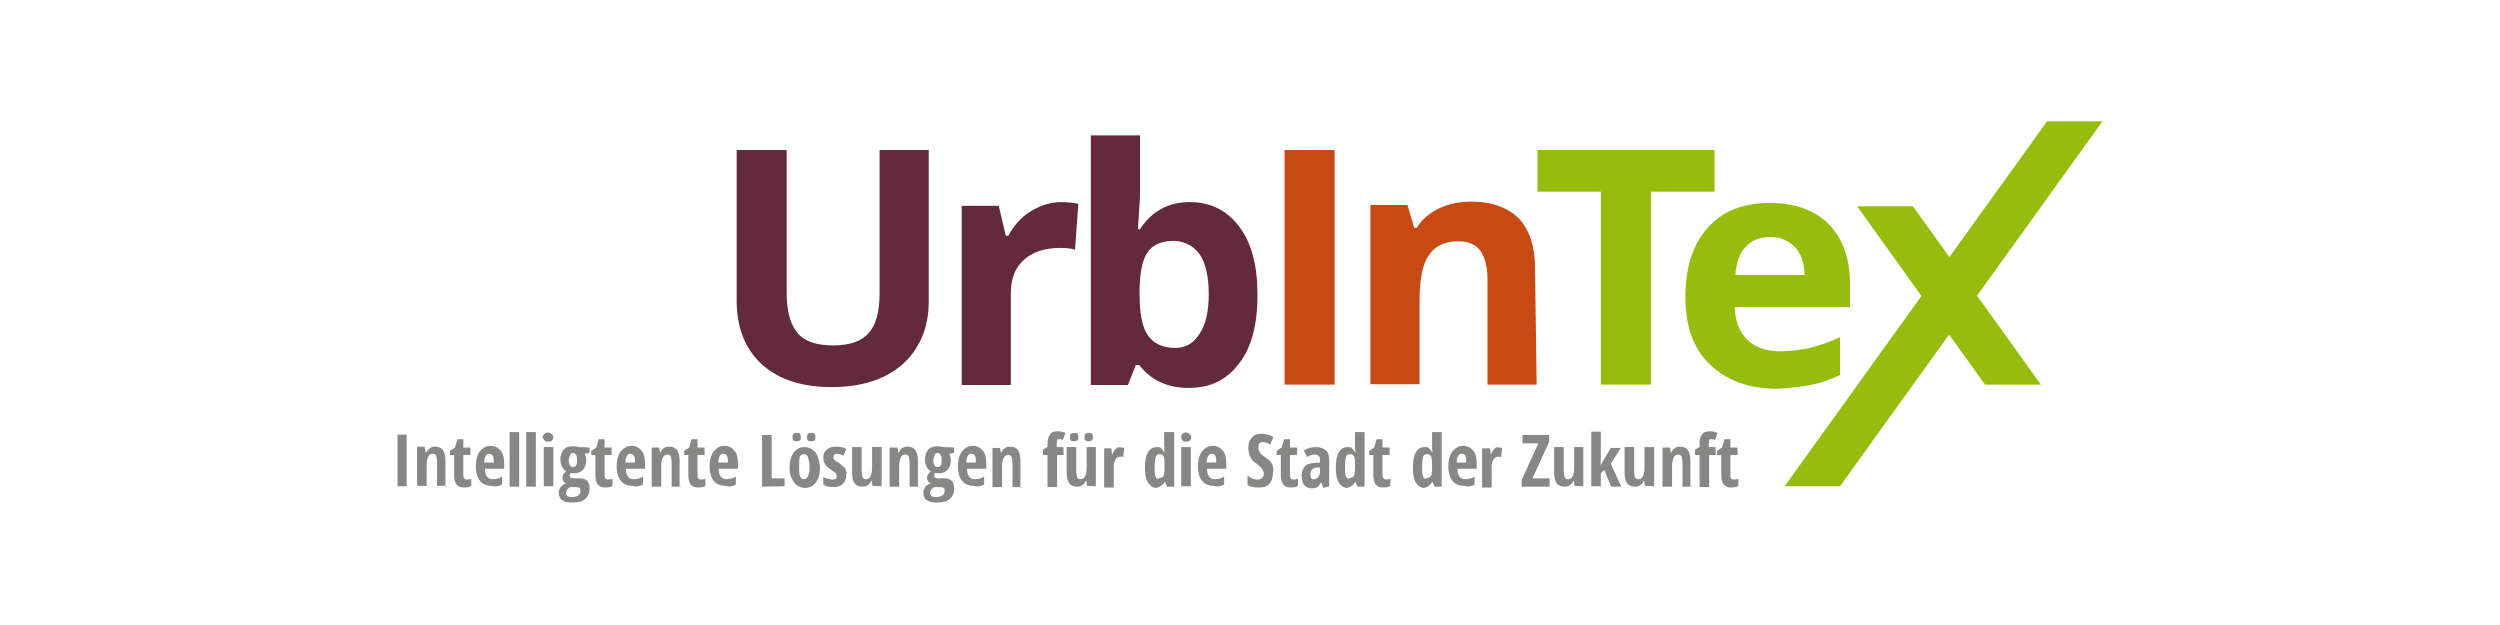
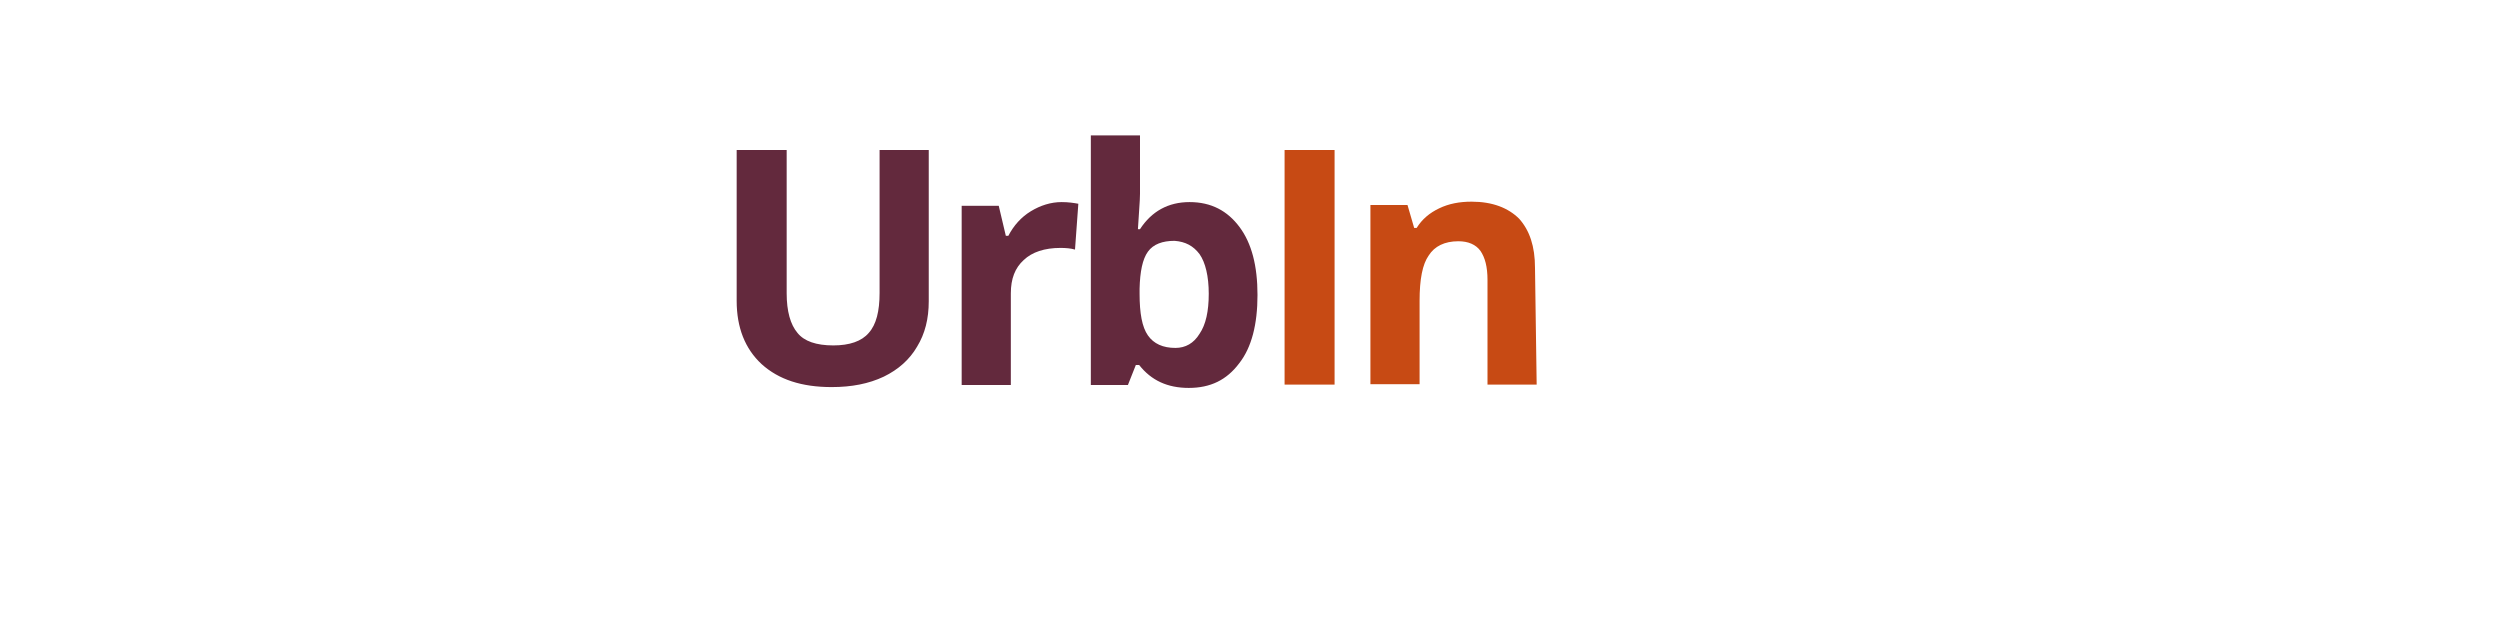
<svg xmlns="http://www.w3.org/2000/svg" version="1.1" id="Ebene_1" x="0px" y="0px" width="600px" height="150px" viewBox="0 0 600 150" style="enable-background:new 0 0 600 150;" xml:space="preserve">
  <style type="text/css">
	.st0{fill:#878786;}
	.st1{fill:#C74A14;}
	.st2{fill:#63293D;}
	.st3{fill:#96BD0D;}
</style>
  <g>
-     <path class="st0" d="M415.3,114.1v-4.9h1.7v-1.8h-1.7v-2h-1.4l-0.6,2l-1.2,0.8v1h1v4.9c0,1,0.2,1.7,0.6,2.2s1,0.7,1.8,0.7   c0.7,0,1.3-0.1,1.7-0.4v-1.7c-0.4,0.1-0.7,0.2-1,0.2C415.4,115.1,415.3,114.7,415.3,114.1 M411.7,107.3h-1.6v-0.7   c0-0.5,0.1-0.7,0.1-1c0.1-0.2,0.2-0.2,0.6-0.2c0.2,0,0.6,0.1,0.8,0.2l0.6-1.7c-0.5-0.2-1.1-0.4-1.7-0.4c-1,0-1.7,0.2-2,0.8   c-0.5,0.5-0.6,1.3-0.6,2.3v0.7l-1.1,0.6v1.3h1.1v7.7h2.3v-7.7h1.6L411.7,107.3L411.7,107.3z M405.7,116.7v-6.1   c0-1.2-0.2-1.9-0.6-2.6c-0.5-0.6-1.1-0.8-1.9-0.8c-0.5,0-1,0.1-1.3,0.4c-0.4,0.2-0.6,0.6-0.8,1H401l-0.2-1.2H399v9.4h2.3v-4.6   c0-1.2,0.1-1.9,0.4-2.4c0.2-0.5,0.6-0.7,1.1-0.7c0.4,0,0.6,0.1,0.8,0.5c0.1,0.4,0.2,0.8,0.2,1.6v5.6h2.3v0.1h-0.4L405.7,116.7   L405.7,116.7z M397,116.7v-9.4h-2.3v4.6c0,1.2-0.1,1.9-0.4,2.4s-0.6,0.7-1.1,0.7c-0.4,0-0.6-0.1-0.8-0.5c-0.1-0.4-0.2-0.8-0.2-1.6   v-5.6h-2.3v6.1c0,1.2,0.2,2,0.6,2.6c0.5,0.6,1.1,0.8,1.9,0.8c0.5,0,1-0.1,1.3-0.4c0.4-0.2,0.6-0.6,0.8-1h0.1l0.2,1.2L397,116.7   L397,116.7z M384.1,111.7l0.1-1.9v-6.2h-2.3v13.1h2.3v-3.1l0.8-0.8l1.7,4h2.4l-2.5-5.5l2.4-3.8h-2.4l-1.9,3.2L384.1,111.7   L384.1,111.7z M380,116.7v-9.4h-2.2v4.6c0,1.2-0.1,1.9-0.4,2.4c-0.2,0.5-0.6,0.7-1.1,0.7c-0.4,0-0.6-0.1-0.8-0.5   c-0.1-0.4-0.2-0.8-0.2-1.6v-5.6H373v6.1c0,1.2,0.2,2,0.6,2.6c0.5,0.6,1.1,0.8,1.9,0.8c0.5,0,1-0.1,1.3-0.4c0.4-0.2,0.6-0.6,0.8-1   h0.1l0.2,1.2L380,116.7L380,116.7z M371.9,114.8h-4.1l4-8.8v-1.6h-6.4v2h3.8l-4,8.8v1.6h6.7V114.8L371.9,114.8z M358.7,107.7   c-0.2,0.2-0.6,0.6-0.8,1.3h-0.1l-0.2-1.4h-1.9v9.4h2.3v-4.9c0-0.8,0.1-1.4,0.5-1.9s0.7-0.6,1.2-0.6c0.2,0,0.5,0,0.6,0.1l0.2-2.2   c-0.2-0.1-0.5-0.1-0.8-0.1C359.3,107.3,358.9,107.3,358.7,107.7 M351.7,109.4c0.2,0.4,0.2,0.8,0.2,1.6h-2.3c0-0.7,0.1-1.2,0.4-1.6   c0.2-0.4,0.5-0.5,0.8-0.5C351.2,108.9,351.6,109.1,351.7,109.4 M353.9,116.3v-1.9c-0.8,0.5-1.6,0.6-2.3,0.6c-0.6,0-1-0.2-1.3-0.6   c-0.4-0.5-0.5-1-0.5-1.9h4.6v-1.2c0-1.3-0.2-2.4-0.8-3.1c-0.6-0.7-1.3-1.2-2.4-1.2s-1.9,0.5-2.6,1.3c-0.6,0.8-1,2-1,3.6   s0.4,2.8,1,3.5c0.6,0.8,1.6,1.2,2.8,1.2C352.3,116.9,353.2,116.7,353.9,116.3 M341.5,114.3c-0.2-0.5-0.2-1.2-0.2-2.2   s0.1-1.7,0.2-2.3c0.1-0.6,0.5-0.8,1-0.8s0.8,0.2,1,0.6c0.2,0.5,0.2,1.2,0.2,2.3v0.2c0,1-0.1,1.7-0.2,2c-0.2,0.4-0.5,0.6-1,0.6   C342,115.1,341.6,114.8,341.5,114.3 M343.8,115.6L343.8,115.6l0.5,1.2h1.7v-13.1h-2.3v3.1c0,0.4,0,1,0.1,1.8h-0.1   c-0.2-0.5-0.6-0.8-0.8-1.1c-0.2-0.2-0.6-0.2-1.1-0.2c-0.8,0-1.6,0.5-2,1.3c-0.5,0.8-0.7,2-0.7,3.6s0.2,2.8,0.7,3.6s1.2,1.3,2,1.3   C342.6,116.9,343.3,116.4,343.8,115.6 M331.8,114.1v-4.9h1.7v-1.8h-1.7v-2h-1.4l-0.6,2l-1.2,0.8v1h1v4.9c0,1,0.2,1.7,0.6,2.2   s1,0.7,1.8,0.7c0.7,0,1.3-0.1,1.7-0.4v-1.7c-0.4,0.1-0.7,0.2-1,0.2C332.2,115.1,331.8,114.7,331.8,114.1 M323,114.3   c-0.2-0.5-0.2-1.2-0.2-2.2s0.1-1.7,0.2-2.3s0.5-0.8,1-0.8s0.8,0.2,1,0.6c0.2,0.5,0.2,1.2,0.2,2.3v0.2c0,1-0.1,1.7-0.2,2   c-0.2,0.4-0.5,0.6-1,0.6C323.5,115.1,323.3,114.8,323,114.3 M325.3,115.6L325.3,115.6l0.5,1.2h1.7v-13.1h-2.3v3.1   c0,0.4,0,1,0.1,1.8h-0.1c-0.2-0.5-0.6-0.8-0.8-1.1c-0.2-0.2-0.6-0.2-1.1-0.2c-0.8,0-1.6,0.5-2,1.3c-0.5,0.8-0.7,2-0.7,3.6   s0.2,2.8,0.7,3.6c0.5,0.8,1.2,1.3,2,1.3C324.2,116.9,324.8,116.4,325.3,115.6 M314.5,113.9c0-0.5,0.1-1,0.4-1.2   c0.2-0.2,0.6-0.5,1.2-0.5h0.7v0.8c0,0.6-0.1,1.1-0.4,1.4c-0.2,0.4-0.6,0.6-1,0.6C314.9,115.2,314.5,114.8,314.5,113.9 M319,116.7   v-6.2c0-1.1-0.2-1.9-0.8-2.4c-0.6-0.5-1.3-0.8-2.3-0.8c-1.1,0-2,0.2-3,0.8l0.8,1.6c0.7-0.5,1.3-0.6,1.9-0.6c0.8,0,1.2,0.5,1.2,1.3   v0.6l-1.2,0.1c-1.1,0.1-1.9,0.2-2.4,0.8c-0.5,0.6-0.8,1.2-0.8,2.3c0,1,0.2,1.7,0.6,2.2s1,0.8,1.7,0.8c0.6,0,1-0.1,1.3-0.2   c0.4-0.2,0.7-0.6,1-1.2h0.1l0.5,1.3L319,116.7L319,116.7z M309.6,114.1v-4.9h1.7v-1.8h-1.7v-2h-1.4l-0.6,2l-1.2,0.8v1h1v4.9   c0,1,0.2,1.7,0.6,2.2s1,0.7,1.8,0.7c0.7,0,1.3-0.1,1.7-0.4v-1.7c-0.4,0.1-0.7,0.2-1,0.2C309.8,115.1,309.6,114.7,309.6,114.1    M305.3,111.4c-0.2-0.6-0.8-1.1-1.7-1.7c-0.6-0.4-1-0.7-1.2-1.1s-0.4-0.6-0.4-1.1s0.1-0.7,0.2-1c0.2-0.2,0.5-0.4,0.8-0.4   c0.4,0,0.6,0.1,1,0.2s0.6,0.2,0.8,0.5l0.8-1.9c-0.8-0.5-1.8-0.8-2.8-0.8s-1.8,0.2-2.4,1c-0.6,0.6-0.8,1.4-0.8,2.5   c0,0.6,0.1,1,0.2,1.4c0.1,0.5,0.4,0.8,0.6,1.2c0.2,0.4,0.6,0.7,1.2,1.1c0.6,0.5,1,0.8,1.3,1.2c0.2,0.4,0.4,0.7,0.4,1.2   s-0.1,0.7-0.4,1c-0.2,0.2-0.6,0.4-1,0.4c-0.8,0-1.6-0.2-2.5-1v2.3c0.7,0.5,1.7,0.6,2.8,0.6c1.1,0,1.9-0.2,2.5-1   c0.6-0.6,0.8-1.6,0.8-2.6C305.8,112.7,305.5,111.9,305.3,111.4 M291.7,109.4c0.2,0.4,0.2,0.8,0.2,1.6h-2.3c0-0.7,0.1-1.2,0.4-1.6   c0.2-0.4,0.5-0.5,0.8-0.5C291.2,108.9,291.5,109.1,291.7,109.4 M293.8,116.3v-1.9c-0.8,0.5-1.6,0.6-2.3,0.6c-0.6,0-1-0.2-1.3-0.6   c-0.4-0.5-0.5-1-0.5-1.9h4.6v-1.2c0-1.3-0.2-2.4-0.8-3.1s-1.3-1.2-2.4-1.2s-1.9,0.5-2.6,1.3c-0.6,0.8-1,2-1,3.6s0.4,2.8,1,3.5   c0.6,0.8,1.6,1.2,2.8,1.2C292.2,116.9,293,116.7,293.8,116.3 M283.9,105.8c0.2,0.2,0.5,0.2,0.8,0.2c0.4,0,0.6-0.1,0.8-0.2   c0.2-0.2,0.4-0.5,0.4-0.8c0-0.4-0.1-0.6-0.4-0.8c-0.2-0.2-0.5-0.4-0.8-0.4c-0.4,0-0.7,0.1-1,0.4c-0.2,0.2-0.2,0.5-0.2,0.8   S283.7,105.6,283.9,105.8 M285.8,107.3h-2.3v9.4h2.3V107.3z M277.3,114.3c-0.2-0.5-0.2-1.2-0.2-2.2s0.1-1.7,0.2-2.3   c0.2-0.5,0.5-0.8,1-0.8s0.8,0.2,1,0.6c0.2,0.5,0.2,1.2,0.2,2.3v0.2c0,1-0.1,1.7-0.2,2c-0.2,0.4-0.5,0.6-1,0.6   C277.8,115.1,277.4,114.8,277.3,114.3 M279.6,115.6L279.6,115.6l0.5,1.2h1.7v-13.1h-2.4v3.1c0,0.4,0,1,0.1,1.8h-0.1   c-0.2-0.5-0.6-0.8-0.8-1.1c-0.2-0.2-0.6-0.2-1.1-0.2c-0.8,0-1.6,0.5-2,1.3c-0.5,0.8-0.7,2-0.7,3.6s0.2,2.8,0.7,3.6s1.2,1.3,2,1.3   C278.4,116.9,279.1,116.4,279.6,115.6 M267.8,107.7c-0.2,0.2-0.6,0.6-0.8,1.3h-0.1l-0.2-1.4H265v9.4h2.3v-4.9   c0-0.8,0.1-1.4,0.5-1.9c0.2-0.5,0.7-0.6,1.2-0.6c0.2,0,0.5,0,0.6,0.1l0.2-2.2c-0.2-0.1-0.5-0.1-0.8-0.1   C268.6,107.3,268.2,107.3,267.8,107.7 M260.5,105.7c0.2,0.2,0.5,0.2,0.8,0.2s0.6-0.1,0.8-0.2c0.2-0.2,0.2-0.5,0.2-0.8   c0-0.4-0.1-0.6-0.2-0.8c-0.2-0.2-0.5-0.2-0.8-0.2s-0.6,0.1-0.8,0.2c-0.2,0.2-0.2,0.5-0.2,0.8C260.2,105.3,260.3,105.4,260.5,105.7    M257,105.7c0.2,0.2,0.5,0.2,0.8,0.2s0.6-0.1,0.8-0.2c0.2-0.2,0.2-0.5,0.2-0.8c0-0.4-0.1-0.6-0.2-0.8c-0.1-0.2-0.5-0.2-0.8-0.2   s-0.6,0.1-0.8,0.2c-0.2,0.2-0.2,0.5-0.2,0.8C256.8,105.3,256.9,105.6,257,105.7 M263,116.7v-9.4h-2.2v4.6c0,1.2-0.1,1.9-0.4,2.4   c-0.2,0.5-0.6,0.7-1.1,0.7c-0.4,0-0.6-0.1-0.8-0.5c-0.1-0.4-0.2-0.8-0.2-1.6v-5.6H256v6.1c0,1.2,0.2,2,0.6,2.6   c0.5,0.6,1.1,0.8,1.9,0.8c0.5,0,1-0.1,1.3-0.4c0.4-0.2,0.6-0.6,0.8-1h0.1l0.2,1.2L263,116.7L263,116.7z M255.2,107.3h-1.6v-0.7   c0-0.5,0.1-0.7,0.1-1c0.1-0.2,0.2-0.2,0.6-0.2s0.6,0.1,0.8,0.2l0.6-1.7c-0.5-0.2-1.1-0.4-1.7-0.4c-1,0-1.7,0.2-2,0.8   c-0.4,0.6-0.6,1.3-0.6,2.3v0.7l-1.1,0.6v1.3h1.1v7.7h2.3v-7.7h1.6L255.2,107.3L255.2,107.3z M244.9,116.7v-6.1   c0-1.2-0.2-1.9-0.6-2.6c-0.5-0.6-1.1-0.8-1.9-0.8c-0.5,0-1,0.1-1.3,0.4c-0.4,0.2-0.6,0.6-0.8,1h-0.1l-0.2-1.1h-1.8v9.4h2.3v-4.6   c0-1.2,0.1-1.9,0.4-2.4c0.2-0.5,0.6-0.7,1.1-0.7c0.4,0,0.6,0.1,0.8,0.5c0.1,0.4,0.2,0.8,0.2,1.6v5.6h2.3v0.1h-0.4V116.7   L244.9,116.7z M234,109.4c0.2,0.4,0.2,0.8,0.2,1.6h-2.3c0-0.7,0.1-1.2,0.4-1.6c0.2-0.4,0.5-0.5,0.8-0.5S233.9,109.1,234,109.4    M236.2,116.3v-1.9c-0.8,0.5-1.6,0.6-2.3,0.6c-0.6,0-1-0.2-1.3-0.6c-0.4-0.5-0.5-1-0.5-1.9h4.6v-1.2c0-1.3-0.2-2.4-0.8-3.1   s-1.3-1.2-2.4-1.2c-1.1,0-1.9,0.5-2.6,1.3c-0.6,0.8-1,2-1,3.6s0.4,2.8,1,3.5c0.6,0.8,1.6,1.2,2.8,1.2   C234.6,116.9,235.4,116.7,236.2,116.3 M225,108.7c0.6,0,1,0.6,1,1.7s-0.2,1.7-1,1.7c-0.6,0-1-0.6-1-1.7   C224.2,109.3,224.4,108.7,225,108.7 M223.7,117.3c0.2-0.2,0.5-0.4,0.7-0.4h1.1c0.5,0,0.8,0.1,1,0.2s0.2,0.4,0.2,0.7   c0,0.5-0.1,0.8-0.5,1.1c-0.4,0.2-0.8,0.4-1.6,0.4c-0.5,0-0.8-0.1-1-0.2c-0.1-0.1-0.4-0.5-0.4-0.8   C223.3,117.8,223.4,117.4,223.7,117.3 M226.3,107.3c-0.1-0.1-0.2-0.1-0.6-0.1c-0.2-0.1-0.5-0.1-0.6-0.1c-1,0-1.8,0.2-2.3,0.8   s-0.8,1.3-0.8,2.4c0,0.6,0.1,1.2,0.4,1.7c0.2,0.5,0.5,0.8,1,1.1c-0.2,0.2-0.5,0.5-0.6,0.6s-0.2,0.2-0.2,0.5   c-0.1,0.1-0.1,0.4-0.1,0.5c0,0.2,0.1,0.6,0.2,0.8c0.2,0.2,0.5,0.5,0.7,0.5c-0.6,0.2-1,0.5-1.3,0.8c-0.2,0.4-0.5,0.8-0.5,1.3   c0,0.8,0.2,1.6,0.8,1.9c0.6,0.5,1.3,0.6,2.4,0.6c1.3,0,2.4-0.2,3.1-0.8c0.7-0.6,1.1-1.4,1.1-2.5c0-0.8-0.2-1.6-0.6-1.9   c-0.5-0.5-1.1-0.6-1.9-0.6h-1.3c-0.6,0-1-0.2-1-0.6c0-0.1,0.1-0.2,0.1-0.5c0.1-0.1,0.2-0.2,0.2-0.2c0.1,0.1,0.4,0.1,0.6,0.1   c1,0,1.7-0.2,2.3-0.8c0.5-0.6,0.8-1.3,0.8-2.3c0-0.6-0.1-1.1-0.4-1.6l1.2-0.2v-1.2C229.1,107.3,226.3,107.3,226.3,107.3z    M220.3,116.7v-6.1c0-1.2-0.2-1.9-0.6-2.6c-0.5-0.6-1.1-0.8-1.9-0.8c-0.5,0-1,0.1-1.3,0.4c-0.4,0.2-0.6,0.6-0.8,1h-0.1l-0.2-1.2   h-1.9v9.4h2.3v-4.6c0-1.2,0.1-1.9,0.4-2.4c0.2-0.5,0.6-0.7,1.1-0.7c0.4,0,0.6,0.1,0.8,0.5c0.1,0.4,0.2,0.8,0.2,1.6v5.6h2.3v0.1   h-0.3V116.7z M211.6,116.7v-9.4h-2.3v4.6c0,1.2-0.1,1.9-0.4,2.4c-0.2,0.5-0.6,0.7-1.1,0.7c-0.4,0-0.6-0.1-0.8-0.5   c-0.1-0.4-0.2-0.8-0.2-1.6v-5.6h-2.3v6.1c0,1.2,0.2,2,0.6,2.6c0.5,0.6,1.1,0.8,1.9,0.8c0.5,0,1-0.1,1.3-0.4c0.4-0.2,0.6-0.6,0.8-1   h0.1l0.2,1.2L211.6,116.7L211.6,116.7z M203,112.8c-0.1-0.2-0.2-0.6-0.6-0.8c-0.2-0.2-0.6-0.6-1.2-1c-0.5-0.2-0.8-0.5-1-0.7   c-0.1-0.2-0.2-0.5-0.2-0.6s0.1-0.5,0.2-0.6c0.1-0.1,0.4-0.2,0.6-0.2c0.5,0,1,0.1,1.6,0.5l0.7-1.6c-0.7-0.5-1.6-0.6-2.4-0.6   c-1,0-1.7,0.2-2.3,0.7s-0.8,1.1-0.8,1.9c0,0.6,0.1,1.2,0.5,1.7c0.2,0.5,0.8,0.8,1.4,1.3c0.5,0.2,0.8,0.6,1.1,0.8   c0.2,0.2,0.2,0.5,0.2,0.7s-0.1,0.5-0.2,0.6c-0.2,0.1-0.5,0.2-0.8,0.2c-0.2,0-0.6-0.1-1.1-0.2s-0.8-0.2-1.1-0.5v1.9   c0.6,0.4,1.3,0.6,2.3,0.6c1.1,0,1.8-0.2,2.4-0.8c0.5-0.5,0.8-1.2,0.8-2.2C203.3,113.7,203.2,113.3,203,112.8 M193.9,105.7   c0.2,0.2,0.5,0.2,0.8,0.2c0.4,0,0.6-0.1,0.8-0.2c0.2-0.2,0.2-0.5,0.2-0.8c0-0.4-0.1-0.6-0.2-0.8c-0.2-0.2-0.5-0.2-0.8-0.2   c-0.4,0-0.6,0.1-0.8,0.2c-0.2,0.2-0.2,0.5-0.2,0.8C193.6,105.3,193.7,105.4,193.9,105.7 M190.4,105.7c0.2,0.2,0.5,0.2,0.8,0.2   c0.4,0,0.6-0.1,0.8-0.2c0.2-0.2,0.2-0.5,0.2-0.8c0-0.4-0.1-0.6-0.2-0.8c-0.1-0.2-0.5-0.2-0.8-0.2c-0.4,0-0.6,0.1-0.8,0.2   c-0.2,0.2-0.2,0.5-0.2,0.8C190.2,105.3,190.3,105.6,190.4,105.7 M191.9,109.7c0.2-0.5,0.6-0.7,1-0.7s0.8,0.2,1,0.7   c0.1,0.5,0.4,1.2,0.4,2.3c0,1.9-0.5,3-1.3,3c-0.5,0-0.8-0.2-1-0.7s-0.2-1.2-0.2-2.3S191.8,110.3,191.9,109.7 M195.7,108.6   c-0.6-0.8-1.6-1.3-2.6-1.3c-1.2,0-2,0.5-2.6,1.3s-1,2-1,3.6c0,1,0.1,1.9,0.5,2.6s0.7,1.3,1.3,1.7c0.6,0.4,1.2,0.6,1.9,0.6   c1.2,0,2-0.5,2.6-1.3s1-2,1-3.6C196.6,110.4,196.3,109.4,195.7,108.6 M188.3,116.7v-1.9h-3.1v-10.4h-2.3v12.4L188.3,116.7   L188.3,116.7z M174.5,109.4c0.2,0.4,0.2,0.8,0.2,1.6h-2.3c0-0.7,0.1-1.2,0.4-1.6c0.2-0.4,0.5-0.5,0.8-0.5   C174,108.9,174.2,109.1,174.5,109.4 M176.6,116.3v-1.9c-0.8,0.5-1.6,0.6-2.3,0.6c-0.6,0-1-0.2-1.3-0.6c-0.4-0.5-0.5-1-0.5-1.9h4.6   v-1.2c0-1.3-0.2-2.4-0.8-3.1s-1.3-1.2-2.4-1.2c-1.1,0-1.9,0.5-2.6,1.3c-0.6,0.8-1,2-1,3.6s0.4,2.8,1,3.5c0.6,0.8,1.6,1.2,2.8,1.2   C175,116.9,175.9,116.7,176.6,116.3 M167.4,114.1v-4.9h1.7v-1.8h-1.7v-2H166l-0.6,2l-1.2,0.8v1h1v4.9c0,1,0.2,1.7,0.6,2.2   s1,0.7,1.8,0.7c0.7,0,1.3-0.1,1.7-0.4v-1.7c-0.4,0.1-0.7,0.2-1,0.2C167.6,115.1,167.4,114.7,167.4,114.1 M163.1,116.7v-6.1   c0-1.2-0.2-1.9-0.6-2.6c-0.5-0.6-1.1-0.8-1.9-0.8c-0.5,0-1,0.1-1.3,0.4c-0.4,0.2-0.6,0.6-0.8,1h-0.1l-0.2-1.2h-1.8v9.4h2.3v-4.6   c0-1.2,0.1-1.9,0.4-2.4c0.2-0.5,0.6-0.7,1.1-0.7c0.4,0,0.6,0.1,0.8,0.5c0.1,0.4,0.2,0.8,0.2,1.6v5.6h2.3v0.1h-0.4V116.7z    M152.2,109.4c0.2,0.4,0.2,0.8,0.2,1.6h-2.3c0-0.7,0.1-1.2,0.4-1.6c0.2-0.4,0.5-0.5,0.8-0.5C151.6,108.9,151.9,109.1,152.2,109.4    M154.3,116.3v-1.9c-0.8,0.5-1.6,0.6-2.3,0.6c-0.6,0-1-0.2-1.3-0.6c-0.4-0.5-0.5-1-0.5-1.9h4.6v-1.2c0-1.3-0.2-2.4-0.8-3.1   s-1.3-1.2-2.4-1.2s-1.9,0.5-2.6,1.3c-0.6,0.8-1,2-1,3.6s0.4,2.8,1,3.5c0.6,0.8,1.6,1.2,2.8,1.2   C152.6,116.9,153.6,116.7,154.3,116.3 M145.1,114.1v-4.9h1.7v-1.8h-1.7v-2h-1.4l-0.6,2l-1.2,0.8v1h1v4.9c0,1,0.2,1.7,0.6,2.2   s1,0.7,1.8,0.7c0.7,0,1.3-0.1,1.7-0.4v-1.7c-0.4,0.1-0.7,0.2-1,0.2C145.4,115.1,145.1,114.7,145.1,114.1 M137.5,108.7   c0.6,0,1,0.6,1,1.7s-0.2,1.7-1,1.7c-0.6,0-1-0.6-1-1.7C136.7,109.3,137,108.7,137.5,108.7 M136.3,117.3c0.2-0.2,0.5-0.4,0.7-0.4   h1.1c0.5,0,0.8,0.1,1,0.2s0.2,0.4,0.2,0.7c0,0.5-0.1,0.8-0.5,1.1c-0.4,0.2-0.8,0.4-1.6,0.4c-0.5,0-0.8-0.1-1-0.2   c-0.2-0.2-0.4-0.5-0.4-0.8C136,117.8,136.1,117.4,136.3,117.3 M138.8,107.3c-0.1-0.1-0.2-0.1-0.6-0.1c-0.2-0.1-0.5-0.1-0.6-0.1   c-1,0-1.8,0.2-2.3,0.8c-0.5,0.6-0.8,1.3-0.8,2.4c0,0.6,0.1,1.2,0.4,1.7c0.2,0.5,0.5,0.8,1,1.1c-0.2,0.2-0.5,0.5-0.6,0.6   s-0.2,0.2-0.2,0.5c-0.1,0.1-0.1,0.4-0.1,0.5c0,0.2,0.1,0.6,0.2,0.8c0.2,0.2,0.5,0.5,0.7,0.5c-0.6,0.2-1,0.5-1.3,0.8   c-0.2,0.4-0.5,0.8-0.5,1.3c0,0.8,0.2,1.6,0.8,1.9c0.6,0.5,1.3,0.6,2.4,0.6c1.3,0,2.4-0.2,3.1-0.8c0.7-0.6,1.1-1.4,1.1-2.5   c0-0.8-0.2-1.6-0.6-1.9c-0.5-0.5-1.1-0.6-1.9-0.6h-1.3c-0.6,0-1-0.2-1-0.6c0-0.1,0.1-0.2,0.1-0.5c0.1-0.1,0.2-0.2,0.2-0.2   c0.1,0.1,0.4,0.1,0.6,0.1c1,0,1.7-0.2,2.3-0.8c0.5-0.6,0.8-1.3,0.8-2.3c0-0.6-0.1-1.1-0.4-1.6l1.2-0.2v-1.2   C141.6,107.3,138.8,107.3,138.8,107.3z M130.8,105.8c0.2,0.2,0.5,0.2,0.8,0.2c0.4,0,0.6-0.1,0.8-0.2c0.2-0.2,0.4-0.5,0.4-0.8   c0-0.4-0.1-0.6-0.4-0.8c-0.2-0.2-0.5-0.4-0.8-0.4c-0.4,0-0.7,0.1-1,0.4c-0.2,0.2-0.4,0.5-0.4,0.8   C130.4,105.3,130.6,105.6,130.8,105.8 M132.8,107.3h-2.3v9.4h2.3V107.3z M128.6,103.7h-2.3v13.1h2.3V103.7z M124.6,103.7h-2.3v13.1   h2.3V103.7z M118.3,109.4c0.2,0.4,0.2,0.8,0.2,1.6h-2.3c0-0.7,0.1-1.2,0.4-1.6c0.2-0.4,0.5-0.5,0.8-0.5   C117.8,108.9,118.1,109.1,118.3,109.4 M120.5,116.3v-1.9c-0.8,0.5-1.6,0.6-2.3,0.6c-0.6,0-1-0.2-1.3-0.6c-0.4-0.5-0.5-1-0.5-1.9   h4.6v-1.2c0-1.3-0.2-2.4-0.8-3.1c-0.6-0.7-1.3-1.2-2.4-1.2s-1.9,0.5-2.6,1.3c-0.6,0.8-1,2-1,3.6s0.4,2.8,1,3.5   c0.6,0.8,1.6,1.2,2.8,1.2C118.8,116.9,119.8,116.7,120.5,116.3 M111.2,114.1v-4.9h1.7v-1.8h-1.7v-2h-1.4l-0.6,2l-1.2,0.8v1h1v4.9   c0,1,0.2,1.7,0.6,2.2s1,0.7,1.8,0.7c0.7,0,1.3-0.1,1.7-0.4v-1.7c-0.4,0.1-0.7,0.2-1,0.2C111.5,115.1,111.2,114.7,111.2,114.1    M106.9,116.7v-6.1c0-1.2-0.2-1.9-0.6-2.6c-0.5-0.6-1.1-0.8-1.9-0.8c-0.5,0-1,0.1-1.3,0.4s-0.6,0.6-0.8,1h-0.1l-0.3-1.4h-1.8v9.4   h2.3V112c0-1.2,0.1-1.9,0.4-2.4c0.2-0.5,0.6-0.7,1.1-0.7c0.4,0,0.6,0.1,0.8,0.5c0.1,0.4,0.2,0.8,0.2,1.6v5.6h2.3v0.1H106.9z    M97.6,104.3h-2.2v12.4h2.2V104.3z" />
    <path class="st1" d="M368.4,64.3c0-5.2-1.3-9-3.8-11.8c-2.6-2.6-6.4-4.1-11.4-4.1c-3,0-5.5,0.5-7.8,1.6s-4.1,2.6-5.4,4.7h-0.6   l-1.6-5.5h-8.9v43h11.8v-20c0-5.2,0.7-8.8,2.2-10.9c1.4-2.2,3.8-3.4,7.1-3.4c2.4,0,4.2,0.8,5.3,2.3c1.1,1.6,1.7,3.8,1.7,7v25.1   h11.8L368.4,64.3L368.4,64.3z M320.3,36h-12v56.3h12V36z" />
    <path class="st2" d="M287.9,61c1.4,2,2.2,5.3,2.2,9.5s-0.7,7.4-2.2,9.6c-1.4,2.3-3.4,3.4-5.8,3.4c-3,0-5.2-1-6.6-3s-2-5.3-2-10   v-1.2c0.1-4.1,0.7-7.1,2-8.9c1.3-1.8,3.5-2.6,6.4-2.6C284.5,58,286.4,59,287.9,61 M273.6,55h-0.5c0.2-3.8,0.5-6.7,0.5-8.5v-14   h-11.8v59.9h8.9l1.9-4.8h0.8c2.9,3.7,6.8,5.5,11.9,5.5c5.2,0,9.1-1.9,12.1-5.9c3-3.8,4.4-9.4,4.4-16.4s-1.4-12.4-4.3-16.3   s-6.8-6-12-6C280.4,48.5,276.4,50.7,273.6,55 M247.4,50.7c-2.3,1.4-4.1,3.4-5.4,5.9h-0.6l-1.7-7.2h-8.9v43h11.8v-22   c0-3.5,1-6.1,3.1-8c2-1.9,5-2.9,8.8-2.9c1.3,0,2.5,0.1,3.5,0.4l0.8-11c-1.1-0.2-2.4-0.4-4-0.4C252.2,48.5,249.7,49.3,247.4,50.7    M211.1,36v34.3c0,4.4-0.8,7.6-2.6,9.6c-1.7,2-4.6,3-8.5,3c-4.1,0-7-1-8.6-3c-1.7-2-2.6-5.2-2.6-9.5V36h-12v36.2   c0,6.4,2,11.5,6,15.2c4.1,3.7,9.6,5.5,16.8,5.5c4.8,0,8.9-0.8,12.5-2.5c3.5-1.7,6.2-4.1,8-7.2c1.9-3.1,2.8-6.7,2.8-10.9V36H211.1z" />
  </g>
-   <polygon class="st3" points="445.7,49.5 476.4,92.3 489.8,92.3 459.1,49.5 " />
-   <polygon class="st3" points="491.3,29.1 428.3,116.7 441.6,116.7 504.6,29.1 " />
-   <polygon class="st3" points="396.2,46 411.5,46 411.5,36 369,36 369,46 384.2,46 384.2,92.3 396.2,92.3 " />
  <g>
-     <path class="st3" d="M435,92.3c2.3-0.5,4.6-1.3,6.6-2.3v-9.1c-2.5,1.2-4.9,2-7.2,2.6c-2.3,0.5-4.8,0.8-7.3,0.8   c-3.4,0-5.9-1-7.8-2.8c-1.9-1.9-2.8-4.4-3-7.8H444v-5.5c0-6.1-1.7-10.9-5-14.3s-8.2-5.2-14.2-5.2c-6.4,0-11.3,1.9-14.9,5.9   s-5.4,9.5-5.4,16.7c0,7,1.9,12.4,5.9,16.2s9.2,5.8,16.2,5.8C429.8,93.1,432.6,92.8,435,92.3 M430.8,59.3c1.4,1.6,2.3,3.8,2.3,6.7   h-16.6c0.2-2.9,1-5.2,2.4-6.7c1.4-1.6,3.4-2.4,5.9-2.4C427.2,56.8,429.2,57.7,430.8,59.3" />
-   </g>
+     </g>
</svg>